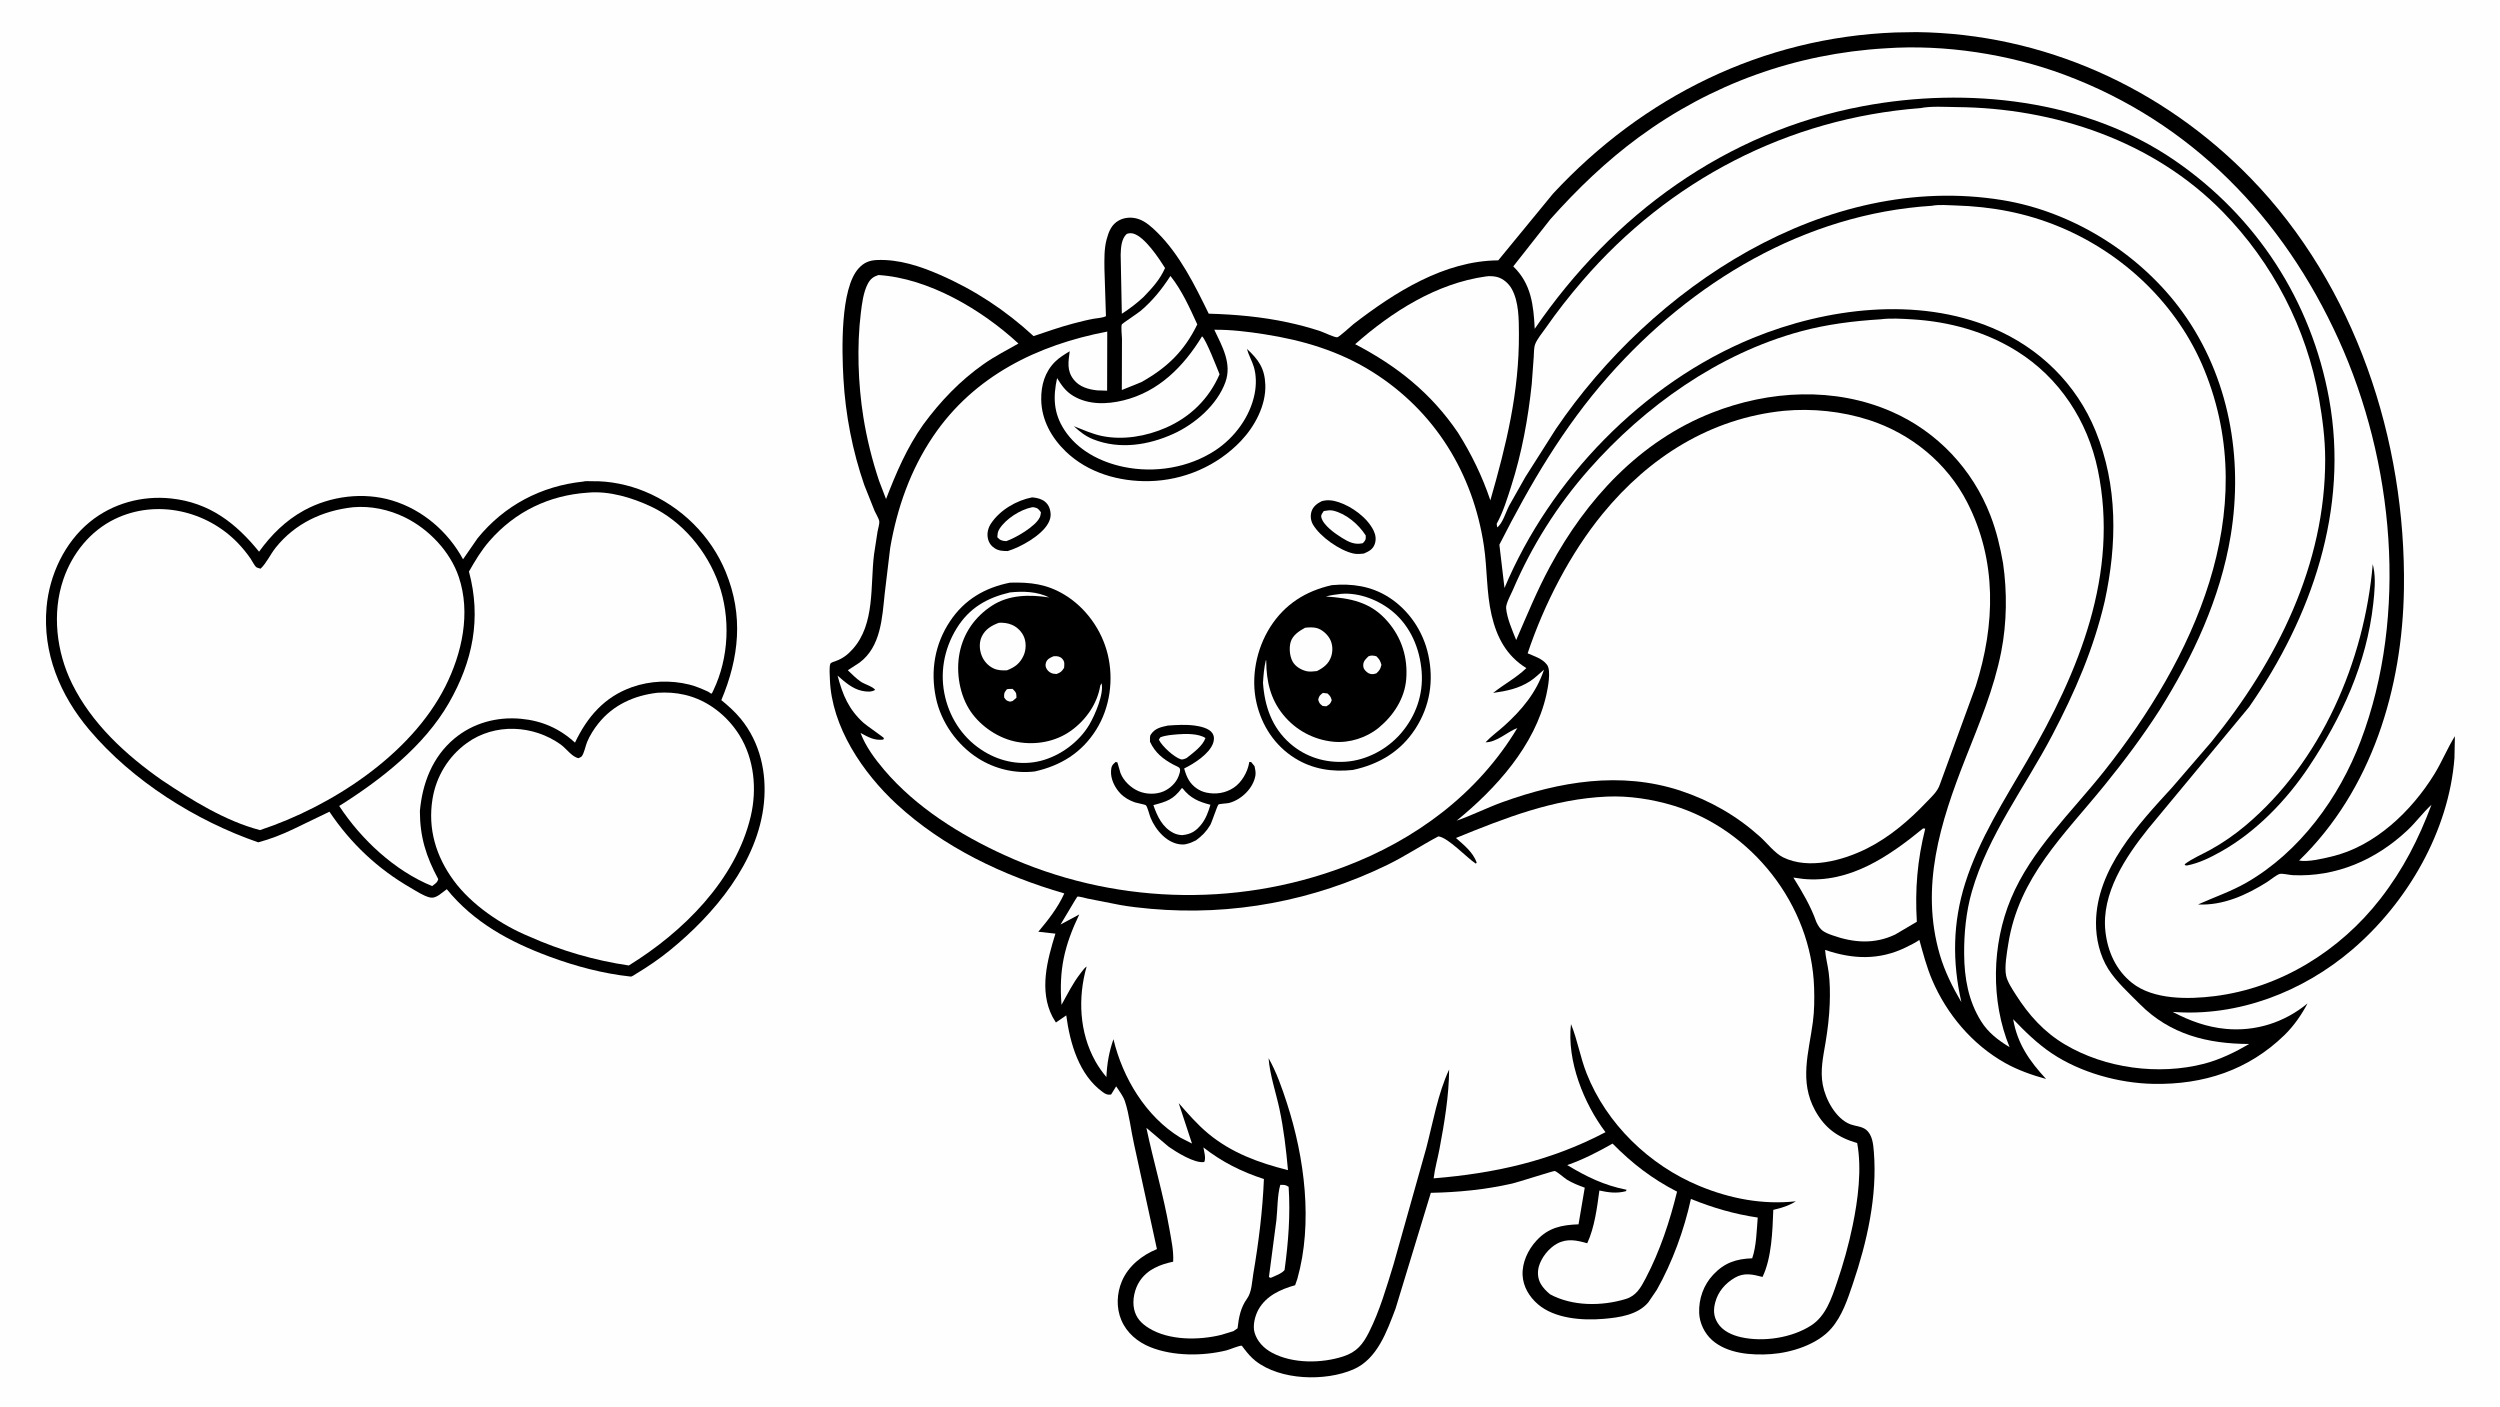
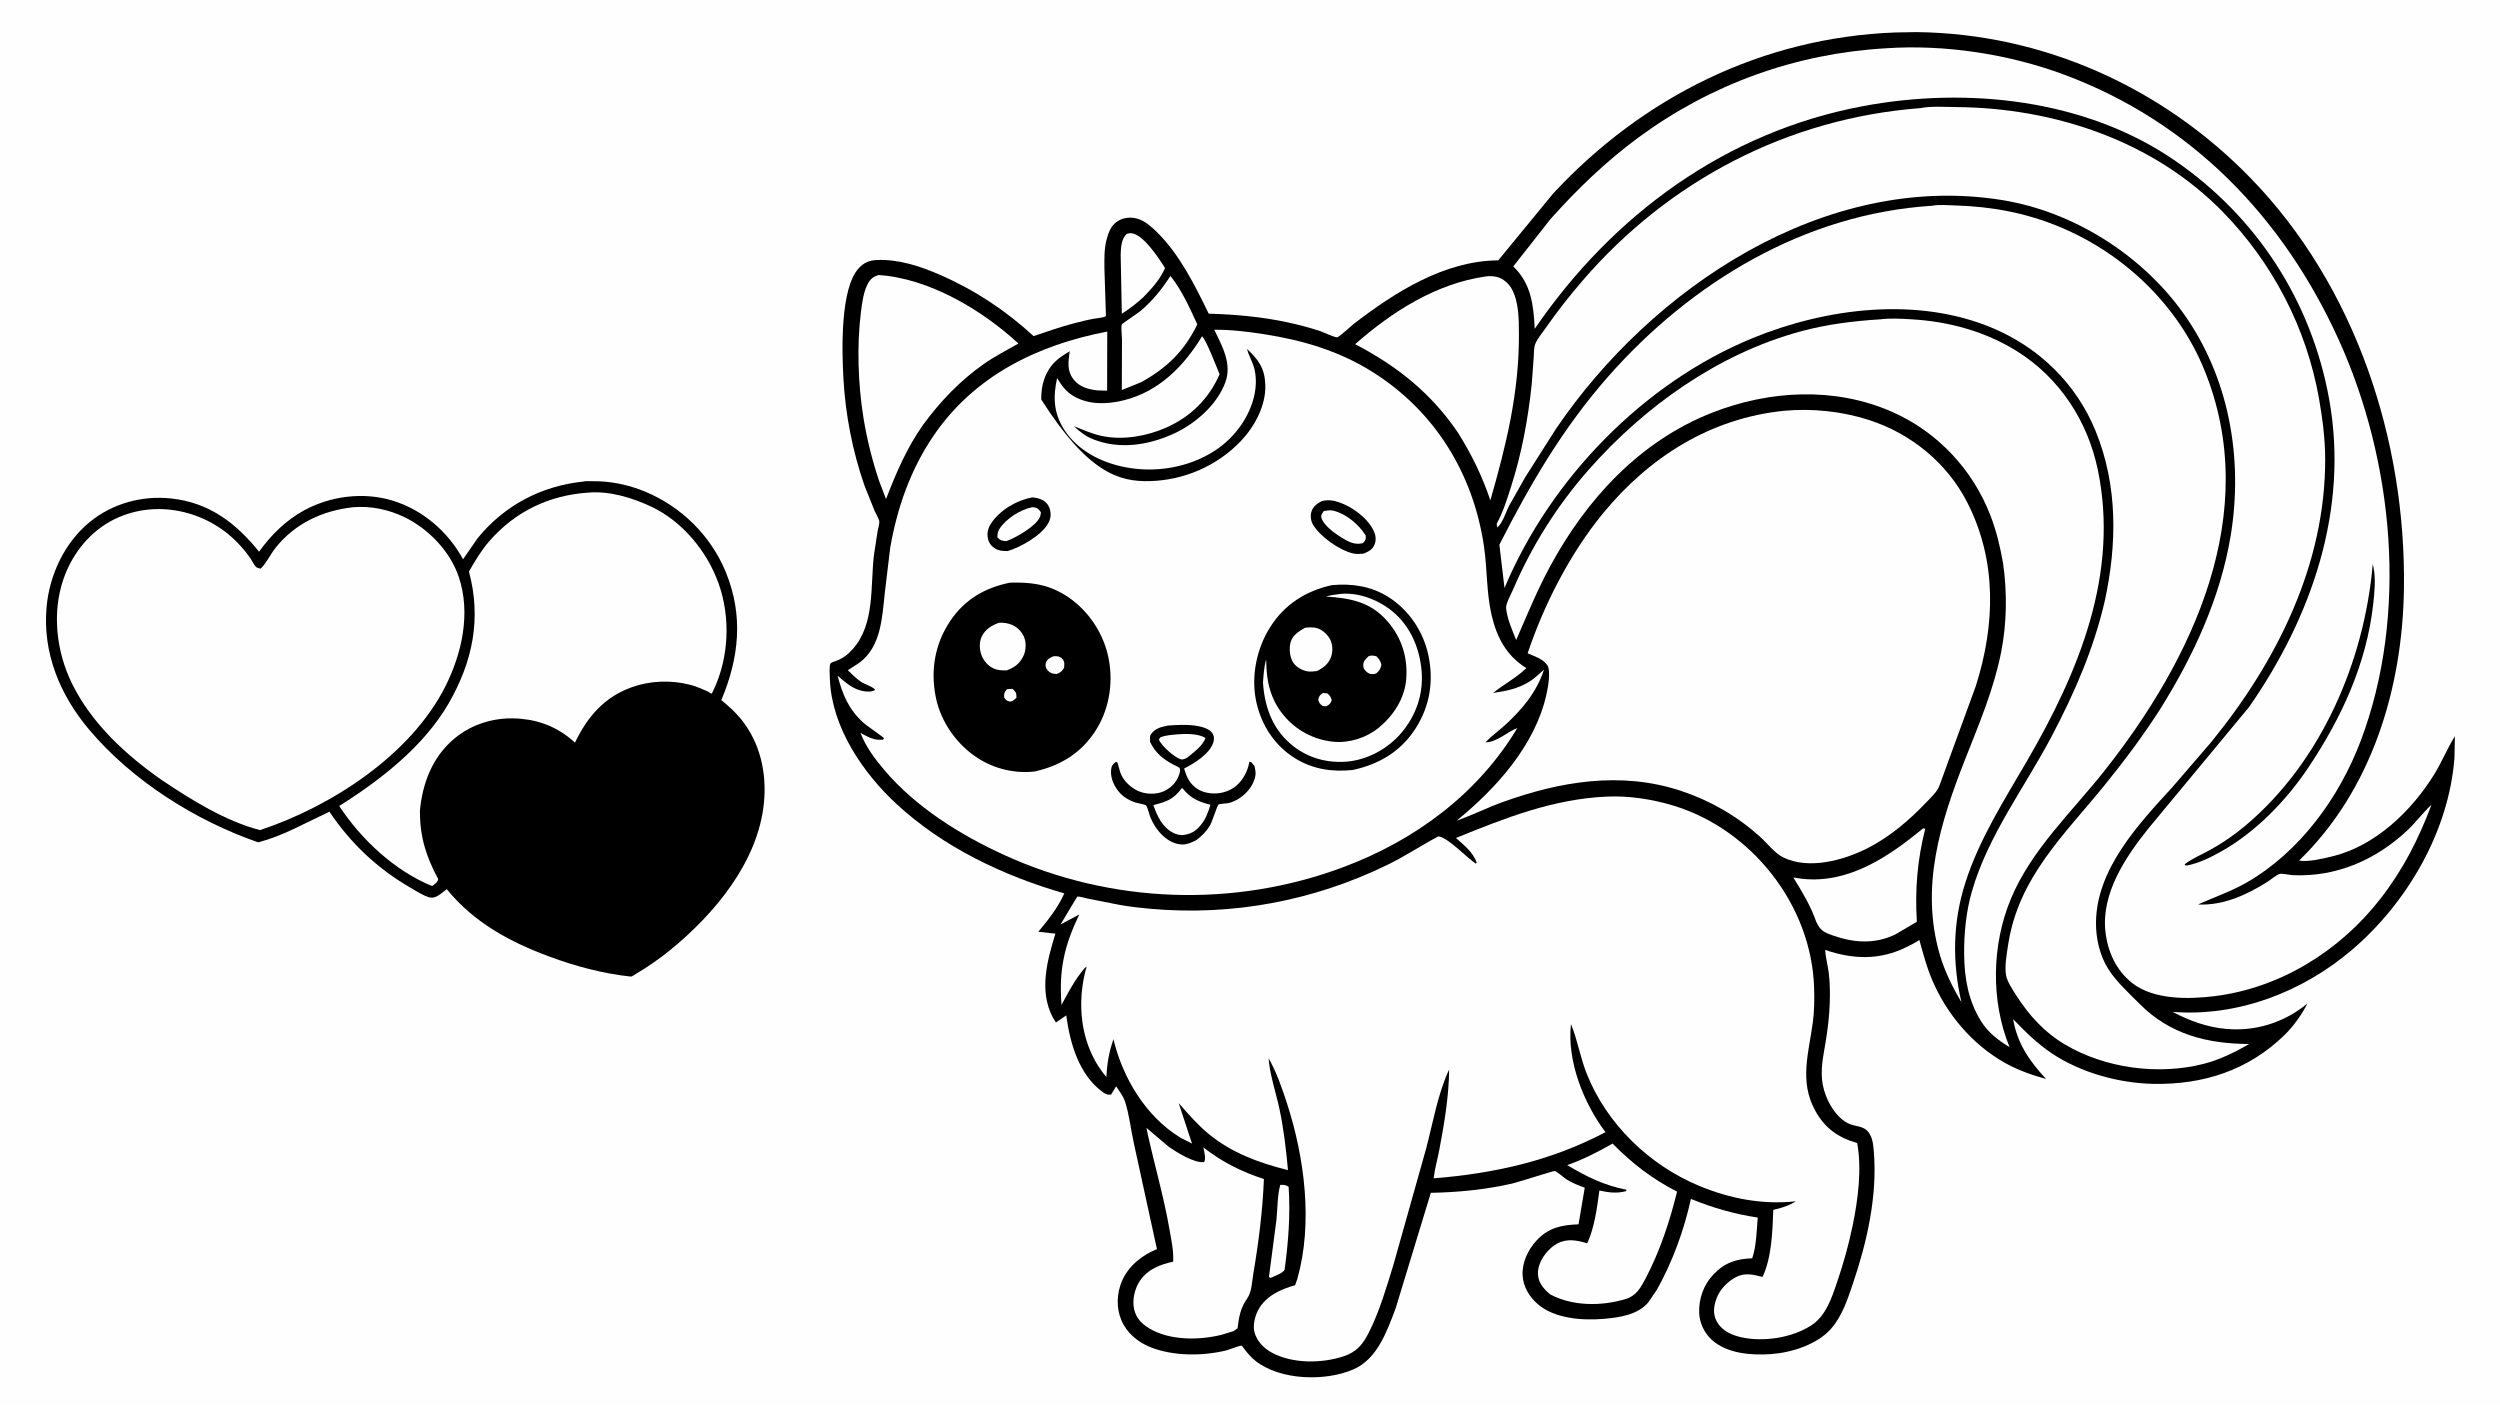
<svg xmlns="http://www.w3.org/2000/svg" version="1.1" style="display: block;" viewBox="0 0 2048 1152" width="1820" height="1024">
  <path transform="translate(0,0)" fill="rgb(254,254,254)" d="M -0 -0 L 2048 0 L 2048 1152 L -0 1152 L -0 -0 z" />
  <path transform="translate(0,0)" fill="rgb(0,0,0)" d="M 477.589 394.389 C 479.286 393.776 483.107 394.116 484.995 394.076 C 499.547 393.764 514.935 396.977 528.363 402.543 C 558.11 414.876 582.285 438.602 594.544 468.474 C 609.18 504.139 605.528 538.56 590.914 573.403 C 596.551 577.982 602.278 583.133 606.881 588.761 C 622.733 608.141 628.248 633.04 625.81 657.604 C 620.987 706.204 585.01 748.935 548.588 778.5 C 539.975 785.491 530.559 791.928 521.045 797.624 C 520.02 798.237 517.726 799.976 516.689 799.865 C 494.121 797.461 471.678 791.484 450.438 783.635 C 417.871 771.601 388.184 755.644 366.018 728.287 L 359.85 732.943 C 357.428 734.555 354.971 735.72 352 735.01 C 346.93 733.798 341.08 729.864 336.535 727.248 C 309.402 711.632 287.302 690.773 269.869 664.809 L 240.456 679.003 C 231.511 683.323 221.125 687.396 211.53 689.903 C 160.104 672.131 108.396 639.442 73.224 597.813 C 49.163 569.335 34.76 534.802 38.154 497.136 C 40.526 470.818 52.892 444.337 73.54 427.478 C 92.174 412.264 116.415 405.63 140.255 408.208 C 171.485 411.584 193.124 428.235 212.217 451.805 C 222.194 438.005 234.072 426.174 249.11 417.955 C 270.684 406.163 297.719 402.724 321.378 409.895 C 346.132 417.399 367.061 435.373 379.323 458.027 L 391.262 440.771 C 413.115 413.881 443.358 397.997 477.589 394.389 z" />
  <path transform="translate(0,0)" fill="rgb(254,254,254)" d="M 481.65 403.431 C 499.038 401.821 517.985 407.583 533.562 414.937 C 559.181 427.032 579.309 451.545 588.729 478 C 598.604 505.737 597.161 538.775 584.422 565.348 C 584.336 565.526 583.28 567.856 583.182 567.903 C 582.179 568.379 581.171 566.964 580.16 566.505 C 575.173 564.238 570.049 562.002 564.723 560.674 C 549.399 556.852 532.56 557.473 517.643 562.792 C 495.07 570.84 481.131 587.059 471.029 608.22 C 458.312 596.566 443.897 590.291 426.802 588.688 C 407.125 586.843 387.461 592.154 372.188 604.916 C 354.223 619.926 346.018 641.532 343.965 664.287 C 344 685.414 349.007 701.469 358.996 720 C 358.281 723.027 356.355 723.831 354 725.73 C 323.316 713.232 295.882 687.532 277.878 660.111 C 311.833 638.788 347.384 611.148 367.698 575.786 C 387.332 541.608 394.46 506.443 384.162 468.077 C 389.204 459.256 394.205 450.812 400.901 443.12 C 422.003 418.883 449.837 405.556 481.65 403.431 z" />
-   <path transform="translate(0,0)" fill="rgb(254,254,254)" d="M 538.553 567.369 C 546.261 566.924 553.259 567.281 560.824 569.013 C 579.521 573.292 595.755 586.001 605.793 602.208 C 617.92 621.787 620.22 646.474 614.994 668.617 C 602.658 720.883 559.487 763.4 515.11 790.785 C 486.87 786.621 459.502 778.635 433.434 766.987 C 410.806 757.701 386.085 740.942 371.566 721.058 C 357.168 701.338 350.378 678.973 354.287 654.5 C 357.238 636.028 367.296 619.495 382.461 608.544 C 405.354 592.012 436.879 593.659 459.398 609.806 C 464 613.106 468.652 620.097 474 620.958 C 474.584 620.62 476.122 619.974 476.5 619.51 C 478.532 617.016 479.647 610.85 480.99 607.629 C 483.21 602.302 486.622 596.956 490.209 592.469 C 502.364 577.26 519.513 569.604 538.553 567.369 z" />
  <path transform="translate(0,0)" fill="rgb(254,254,254)" d="M 289.209 415.391 C 303.871 414.121 318.755 417.312 331.908 423.799 C 351.463 433.443 368.853 451.738 375.846 472.527 C 385.792 502.096 378.474 535.085 364.831 562.184 C 336.565 618.328 271.326 660.593 212.998 679.882 C 184.553 672.489 156.769 655.134 132.557 638.918 C 103.058 618.302 75.055 592.537 58.975 559.813 C 46.201 533.817 42.453 502.022 51.954 474.321 C 59.18 453.253 73.949 434.722 94.264 424.955 C 128.202 408.637 169.222 418.05 194.9 444.761 C 198.675 448.687 202.131 452.937 205.231 457.412 C 206.474 459.205 208.416 463.218 209.991 464.5 C 210.61 465.004 212.66 465.43 213.5 465.723 C 218.503 460.846 221.487 453.936 225.868 448.449 C 241.678 428.652 264.381 418.093 289.209 415.391 z" />
  <path transform="translate(0,0)" fill="rgb(0,0,0)" d="M 1552.69 26.451 L 1570 26.162 C 1673.95 27.359 1771.55 71.551 1843.66 145.722 C 1929.53 234.04 1971.07 360.508 1969.31 482.172 C 1968.12 563.722 1943 646.992 1883.42 704.826 C 1890.88 706.174 1902.57 703.289 1909.93 701.563 C 1945.45 693.235 1975.55 664.37 1994.24 634.015 C 2000.42 623.963 2004.85 612.932 2011.05 602.925 L 2010.68 620.944 C 2006.04 680.786 1972.17 739.191 1926.83 777.899 C 1886.35 812.459 1833.32 832.954 1779.85 828.808 C 1793.69 836.074 1807.77 841.276 1823.44 842.725 C 1847.91 844.987 1871.5 837.43 1890.34 821.846 C 1885.5 831.057 1879.07 840.34 1871.6 847.629 C 1841.87 876.645 1805.03 888.549 1764 887.762 C 1735.85 887.221 1704.43 878.556 1680.94 862.831 C 1669.03 854.859 1659.06 845.072 1649.17 834.768 C 1652.64 854.941 1662.47 868.934 1676.13 883.743 C 1664.59 880.559 1652.95 876.483 1642.48 870.594 C 1615.73 855.537 1594.72 830.657 1582.76 802.503 C 1578.31 792.037 1575.36 780.782 1572.34 769.842 C 1568.88 772.226 1564.98 774.142 1561.2 775.987 C 1539.39 786.628 1517.65 785.742 1495.12 778.011 C 1495.55 784.196 1497.27 790.416 1498.07 796.592 C 1499.15 804.899 1499.2 813.483 1498.92 821.846 C 1498.57 832.387 1497.22 843.539 1495.48 853.931 C 1493.52 865.679 1491 876.684 1493.23 888.614 C 1495.42 900.383 1503.9 916.436 1515.91 920.924 C 1519.97 922.441 1525.04 922.517 1528.55 925.234 C 1533.93 929.401 1534.56 937.208 1535.06 943.464 C 1538 979.773 1529.45 1017.33 1517.85 1051.57 C 1513.54 1064.32 1509.14 1077.8 1500.2 1088.13 C 1488.88 1101.21 1467.83 1107.9 1450.89 1109.13 C 1434.89 1110.28 1415.03 1108.82 1402.5 1097.64 C 1396.35 1092.15 1392.28 1083.73 1391.96 1075.51 C 1391.52 1063.91 1395.5 1052.58 1403.48 1044.07 C 1412.66 1034.26 1422.4 1031.1 1435.4 1030.66 C 1438.84 1020.8 1439.07 1007.71 1439.93 997.282 C 1420.55 994.403 1403.37 989.33 1385.19 982.036 C 1379.72 1007.25 1369.99 1033.92 1357.32 1056.39 L 1350.34 1066.68 C 1341.69 1077.05 1326.52 1079.18 1313.74 1080.26 C 1296.3 1081.74 1273.59 1080.18 1259.77 1068.22 C 1252.81 1062.2 1247.77 1053.87 1247.31 1044.5 C 1246.81 1034.16 1251.69 1023.81 1258.53 1016.31 C 1268.37 1005.52 1279.19 1003.34 1293.14 1002.82 L 1298.22 972.822 C 1293.19 970.967 1288.12 969.011 1283.55 966.183 C 1281.63 964.996 1275.21 959.335 1273.58 959.133 C 1272.54 959.004 1243.14 968.433 1238.79 969.424 C 1216.94 974.397 1194.49 976.609 1172.13 977.025 L 1143.26 1071.8 C 1136.18 1090.41 1128.34 1113.14 1108.74 1121.65 C 1085.65 1131.67 1048.88 1130.72 1028.5 1114.7 C 1024.94 1111.9 1022.06 1108.48 1019.31 1104.92 C 1019.09 1104.63 1017.4 1102.28 1017.3 1102.26 C 1015.54 1101.92 1007.08 1105.5 1004.74 1106.08 C 985.372 1110.83 961.19 1110.97 942.434 1103.46 C 931.979 1099.28 923.043 1091.82 918.609 1081.32 C 914.316 1071.15 914.814 1059.38 919.106 1049.31 C 924.365 1036.97 935.605 1028.06 947.753 1023.12 L 929.079 937.434 C 926.465 926.032 925.18 912.937 921.511 901.945 C 920.112 897.754 916.774 893.481 914.358 889.775 L 910.216 896.5 C 907.395 896.968 905.818 896.252 903.5 894.585 C 883.831 880.438 876.498 854.302 873.481 831.663 L 865.001 837.499 L 862.254 832.939 C 851.069 811.319 857.895 786.418 864.601 764.709 L 850.593 763.142 C 858.611 753.612 866.792 743.179 871.868 731.751 C 821.943 717.294 772.979 694.113 734.494 658.562 C 706.827 633.006 681.248 595.345 679.846 556.377 C 679.741 553.456 679.18 546.196 680.204 543.654 C 680.673 542.489 683.775 541.697 684.868 541.297 C 690.486 539.243 694.496 536.109 698.5 531.656 C 717.075 510.999 712.815 479.542 716.015 454 L 718.923 435.103 C 719.272 433.057 720.574 428.932 720.328 426.999 C 720.049 424.799 717.485 420.69 716.532 418.528 L 708.073 397.329 C 698.37 369.419 692.592 339.526 690.937 310.019 C 689.679 287.595 688.13 236.226 703.5 219.564 C 707.789 214.914 712.264 213.113 718.5 212.866 C 736.328 212.159 753.695 217.876 769.857 224.922 C 798.554 237.434 823.677 254.01 846.712 275.206 C 857.359 271.651 868.032 267.828 878.885 264.969 C 884.536 263.481 890.252 262.004 896.006 260.969 C 899.112 260.41 903.239 260.323 905.994 258.859 L 904.751 220.211 C 904.699 212.172 904.451 203.669 906.576 195.849 C 908.286 189.557 910.526 183.741 916.599 180.437 C 921.515 177.762 927.475 177.541 932.724 179.314 C 938.51 181.268 943.599 185.923 947.887 190.143 C 966.454 208.413 978.872 233.634 990.185 256.824 C 1011.91 257.422 1033.73 259.371 1055 263.965 C 1063.88 265.882 1072.88 268.267 1081.5 271.108 C 1084.06 271.951 1093.37 276.428 1095.46 276.163 C 1097.14 275.952 1106.73 266.95 1108.74 265.399 C 1142.55 239.315 1183.2 213.426 1227.37 213.147 L 1272.24 158.5 C 1346.08 78.96 1443.79 30.592 1552.69 26.451 z" />
  <path transform="translate(0,0)" fill="rgb(254,254,254)" d="M 1048.8 970.5 C 1051.92 970.5 1052.97 970.305 1055.65 972.094 C 1057.16 995.122 1055.43 1017.42 1052.32 1040.23 C 1050.17 1042.97 1046.37 1044.23 1043.27 1045.7 L 1041 1046.68 L 1039.5 1046.06 L 1045.65 999.208 C 1046.62 990.111 1046.35 979.229 1048.8 970.5 z" />
  <path transform="translate(0,0)" fill="rgb(254,254,254)" d="M 922.989 191.5 C 924.701 190.798 926.721 190.724 928.5 191.243 C 937.83 193.965 949.291 211.267 954.422 219.437 C 950.042 229.138 944.16 235.469 936.897 243.06 C 931.282 248.306 925.452 252.736 919 256.888 L 918.046 208.5 C 918.244 202.782 918.553 195.605 922.989 191.5 z" />
  <path transform="translate(0,0)" fill="rgb(254,254,254)" d="M 958.825 225.922 C 968.172 237.659 974.631 252.032 980.811 265.61 C 970.179 287.501 956.172 301.003 935.095 312.842 L 918.996 319.364 L 919.12 277.453 C 919.101 274.888 918.177 267.643 919.023 265.51 C 919.209 265.041 932.69 255.981 934.37 254.557 C 944.298 246.146 951.767 236.802 958.825 225.922 z" />
  <path transform="translate(0,0)" fill="rgb(254,254,254)" d="M 1575.39 678.5 L 1577.16 678.688 C 1570.69 704.491 1568.68 728.428 1570.28 754.96 L 1552.5 765.446 C 1535.52 773.516 1518.42 772.229 1501.12 766.065 C 1493.82 763.463 1491.2 762.058 1487.93 755.137 C 1483.46 742.315 1476.28 730.223 1469.12 718.755 L 1477.02 719.853 C 1515.17 723.618 1547.4 701.401 1575.39 678.5 z" />
  <path transform="translate(0,0)" fill="rgb(254,254,254)" d="M 1321.01 936.694 C 1337.14 953.025 1353.37 965.553 1373.84 976.052 C 1367.93 1000.32 1359.81 1024.74 1348.21 1046.92 C 1344.22 1054.54 1340.47 1061.37 1331.86 1063.99 C 1312.14 1069.97 1288.23 1070.07 1269.87 1060.18 C 1266.9 1057.69 1264.3 1055.17 1262.3 1051.8 C 1259.71 1047.43 1259.27 1042.07 1260.68 1037.2 C 1262.8 1029.92 1268.79 1022.35 1275.44 1018.71 C 1283.8 1014.15 1291.66 1015.9 1300.27 1018.34 C 1306.29 1005.27 1308.3 989.309 1310.21 975.136 C 1317.76 976.761 1324.41 977.703 1331.97 975.667 L 1332.5 974.536 C 1314.01 970.842 1299.94 963.961 1283.87 954.312 C 1296.83 949.791 1309.11 943.479 1321.01 936.694 z" />
  <path transform="translate(0,0)" fill="rgb(254,254,254)" d="M 719.6 225.163 C 760.908 227.765 804.44 253.68 834.293 281.288 C 824.862 286.673 814.816 291.785 805.931 298.021 C 786.506 311.653 770.456 328.488 756.448 347.507 C 742.906 366.559 734.213 387.051 725.839 408.684 L 720.156 393.83 C 714.501 376.958 710.048 359.079 707.25 341.5 C 702.935 314.398 701.862 283.453 705.198 256.173 C 706.13 248.545 707.273 239.313 710.836 232.463 C 712.924 228.448 715.341 226.544 719.6 225.163 z" />
  <path transform="translate(0,0)" fill="rgb(254,254,254)" d="M 939.122 923.792 L 957.073 939.012 C 963.458 943.572 978.658 953.112 986.5 951.782 C 988.074 948.711 986.398 943.216 985.816 939.819 C 1000.99 951.672 1017.07 959.802 1035.4 965.708 C 1034.37 991.476 1031.05 1017.93 1026.71 1043.32 C 1025.6 1049.84 1025.53 1058.25 1021.59 1063.7 C 1016.28 1071.03 1014.78 1079.25 1013.81 1088 L 1010.45 1090.34 L 1000.44 1093.39 C 982.065 1097.92 957.668 1098.09 941.084 1087.82 C 934.987 1084.04 930.668 1079.5 929.071 1072.37 C 927.399 1064.9 929.481 1055.54 933.73 1049.22 C 940.18 1039.63 950.307 1035.72 961.056 1033.43 C 961.586 1024.69 959.461 1015.23 957.975 1006.62 C 953.152 978.705 944.918 951.501 939.122 923.792 z" />
  <path transform="translate(0,0)" fill="rgb(254,254,254)" d="M 1217.2 226.333 C 1220.06 225.839 1223.74 226.067 1226.54 226.807 C 1231.56 228.131 1236.09 232.233 1238.54 236.745 C 1244.29 247.335 1244.23 261.444 1244.3 273.131 C 1244.58 321.084 1234 364.111 1220.9 409.721 C 1214.28 390.039 1205.39 371.804 1194.35 354.268 C 1172.36 321.896 1144.5 299.718 1110.13 281.819 C 1140.23 255.231 1176.74 231.998 1217.2 226.333 z" />
  <path transform="translate(0,0)" fill="rgb(254,254,254)" d="M 1540.66 261.427 C 1548.63 260.363 1558.33 261 1566.39 261.472 C 1596.57 263.239 1626.52 271.453 1652.27 287.551 C 1687.1 309.316 1710.21 344.675 1718.52 384.677 C 1736.25 470.01 1702.89 550.281 1660.74 622.862 C 1641.97 655.2 1621.38 687.22 1609.96 723.133 C 1599.65 755.579 1599.23 787.842 1606.78 820.903 C 1599.67 808.783 1593.12 795.667 1589.15 782.141 C 1572.83 726.421 1589.51 673.506 1609.99 621.492 C 1621.35 592.615 1633.41 564.365 1639.41 533.701 C 1644.02 510.163 1644.33 484.819 1640.89 461.148 C 1638.49 447.623 1635.53 435.057 1630.58 422.194 C 1615.99 384.34 1587.07 353.558 1549.89 337.202 C 1502.97 316.557 1449.41 319.508 1402.42 337.998 C 1343.2 361.301 1299.52 408.885 1269.77 463.964 C 1259.15 483.612 1250.95 503.743 1242.06 524.166 C 1238.92 516.325 1234.54 506.468 1233.8 498.036 C 1233.49 494.48 1237.87 486.571 1239.35 483.13 C 1254.79 447.058 1275.76 413.763 1301.76 384.324 C 1347.5 332.534 1407.61 289.715 1474.81 271.407 C 1496.41 265.522 1518.36 262.812 1540.66 261.427 z" />
  <path transform="translate(0,0)" fill="rgb(254,254,254)" d="M 1582.64 168.428 C 1588.32 167.297 1596.06 167.991 1602 168.173 C 1631.76 169.084 1659.55 174.216 1687.16 185.686 C 1739.95 207.621 1784.08 249.694 1805.79 302.884 C 1853.49 419.735 1796.39 539.982 1723.71 631.629 C 1697.05 665.248 1664.18 695.838 1647.38 736.034 C 1631.6 773.756 1630.72 819.857 1646.25 857.681 C 1636.97 852.104 1628.73 845.794 1622.92 836.5 C 1612.44 819.75 1609.18 800.963 1609.03 781.481 C 1608.9 764.45 1610.61 746.715 1615.33 730.288 C 1628.68 683.846 1658.99 644.518 1681.16 602.221 C 1699.78 566.701 1715.11 531.507 1724.22 492.235 C 1734.32 445.638 1734.99 397.757 1716.73 352.969 C 1700.97 314.28 1670.59 284.714 1632.24 268.568 C 1570.72 242.668 1496.3 252.058 1435.91 276.775 C 1346.11 313.528 1269.82 392.55 1232.48 481.549 L 1228.29 446.076 C 1253.49 396.485 1280.7 349.927 1317.67 308.043 C 1385.71 230.961 1478.45 175.022 1582.64 168.428 z" />
  <path transform="translate(0,0)" fill="rgb(254,254,254)" d="M 1544.7 39.435 C 1593.01 36.08 1645.63 44.13 1691 61.026 C 1795.18 99.825 1870.42 178.006 1915.82 278.069 C 1961.07 377.801 1973.07 503.213 1933.9 606.763 C 1916.3 653.294 1884.03 697.748 1840.41 722.856 C 1827.78 730.122 1813.85 734.843 1800.59 740.806 C 1821.17 741.805 1840.29 733.074 1857.32 722.347 C 1859.85 720.749 1865.17 716.314 1867.63 715.759 C 1869.78 715.272 1875.56 716.667 1878.21 716.79 C 1913.9 718.459 1946.37 704.261 1972.18 680.013 C 1979.18 673.443 1984.81 665.577 1991.87 659.125 C 1981.33 687.276 1968.64 712.145 1950.13 736 C 1916.95 778.765 1868.09 809.248 1813.96 815.929 C 1792.81 818.539 1764.16 819.011 1746.59 805.079 C 1733.45 794.653 1726.61 779.432 1724.77 763.04 C 1721.25 731.708 1741.25 701.964 1759.77 678.775 L 1842.45 579.047 C 1893.8 505.26 1924.43 416.88 1907.98 326.5 C 1893.39 246.374 1848.61 177.411 1781.59 131.329 C 1708.53 81.092 1611.68 70.784 1526.18 86.807 C 1413.74 107.877 1321.14 175.862 1257.24 269.229 C 1256.26 249.742 1254.42 232.331 1239.66 218.101 L 1270.19 179.304 C 1292.14 154.705 1315.83 131.876 1342.44 112.323 C 1401.94 68.599 1471.09 43.722 1544.7 39.435 z" />
  <path transform="translate(0,0)" fill="rgb(0,0,0)" d="M 1943.75 462.013 L 1944.37 464.752 C 1946.29 474.005 1945.2 485.137 1944.16 494.5 C 1938.75 543.381 1918.42 587.481 1891.35 628.108 C 1873.29 655.221 1848.36 681.147 1819.8 697.255 C 1810.76 702.349 1801.73 706.868 1791.5 708.904 L 1790 708.64 L 1789.7 707.829 C 1796.04 703.026 1803.73 699.873 1810.68 696.027 C 1821.04 690.305 1830.73 683.571 1839.77 675.948 C 1901.62 623.804 1936.94 541.429 1943.75 462.013 z" />
  <path transform="translate(0,0)" fill="rgb(254,254,254)" d="M 1573.31 88.409 C 1582.06 86.646 1593.77 87.51 1602.79 87.585 C 1682.91 88.244 1764.02 115.205 1820.94 173.461 C 1861.89 215.381 1889.53 268.66 1899.73 326.374 C 1902.58 342.519 1904.74 359.276 1904.79 375.704 C 1905.06 462.309 1865.14 541.884 1811.47 607.738 L 1779.52 644.815 C 1751.67 675.198 1717.4 711.751 1717.04 755.68 C 1716.93 768.797 1720.18 782.803 1727.24 793.903 C 1733.76 804.157 1744.36 813.79 1752.94 822.426 C 1777.67 847.313 1808.42 854.989 1842.54 855.085 C 1831 861.805 1818.52 867.946 1805.53 871.297 C 1768.33 880.895 1724.43 875.089 1691.39 855.37 C 1674.33 845.186 1662.02 831.426 1651.4 814.783 C 1648.64 810.455 1644.48 804.243 1643.42 799.208 C 1641.93 792.1 1644.03 780.442 1645.17 773.165 C 1653.79 718.37 1690.76 684.153 1724.13 643.012 C 1740.2 623.209 1755.34 602.99 1769.12 581.532 C 1796.5 538.079 1819.01 489.659 1827.38 438.645 C 1837.82 375.115 1826.12 308.646 1788.15 255.837 C 1753.91 208.216 1698.22 173.148 1640.09 163.748 C 1495.17 140.312 1352.92 235.674 1274.57 351.284 L 1249.64 390.519 L 1236.28 414.139 C 1233.6 419.248 1231 428.655 1226.5 431.894 L 1226.07 429 C 1231.42 419.164 1234.49 409.066 1237.9 398.432 C 1246.63 371.231 1251.84 342.782 1254.81 314.397 L 1256.43 292.374 C 1256.64 289.213 1256.49 284.758 1257.6 281.844 C 1259.21 277.583 1263.54 272.417 1266.18 268.633 C 1275.54 255.173 1285.65 242.302 1296.35 229.879 C 1367.17 147.623 1464.8 96.7 1573.31 88.409 z" />
  <path transform="translate(0,0)" fill="rgb(254,254,254)" d="M 1461.42 336.389 C 1484.57 334.254 1508.89 336.771 1531 343.894 C 1565.47 354.998 1595.01 379.069 1611.57 411.446 C 1636.01 459.224 1634.55 511.636 1618.58 561.866 L 1589.12 642.544 C 1587.21 648.362 1582.29 652.637 1578.14 656.998 C 1564.07 671.817 1547.97 685.589 1529.61 694.835 C 1509.89 704.762 1481.63 712.488 1460.71 702.188 C 1453.91 698.843 1447.44 690.33 1441.68 685.181 C 1422.34 667.867 1400.85 655.618 1376.27 647.467 C 1327.46 631.577 1277.71 640.013 1230.5 657.092 C 1217.91 661.646 1205.96 667.762 1193.26 672.151 C 1225.39 646.033 1257.51 610.586 1266.79 568.971 C 1268.01 563.47 1270.78 549.31 1267.45 544.641 L 1266.94 544 C 1263.43 539.395 1256.63 537.343 1251.44 535.069 C 1264.85 495.002 1286.29 453.157 1313.1 420.489 C 1351.06 374.253 1401.25 342.471 1461.42 336.389 z" />
  <path transform="translate(0,0)" fill="rgb(254,254,254)" d="M 1316.4 652.43 C 1334.33 651.607 1353.64 654.582 1370.77 659.789 C 1435 679.317 1484.01 741.217 1486.12 809.01 C 1486.41 818.299 1486.33 827.91 1485.1 837.129 C 1481.76 862.214 1473.79 885.581 1486.96 909.571 C 1494.94 924.128 1505.7 931.735 1521.4 936.248 C 1525.34 957.511 1522.05 982.742 1517.7 1003.81 C 1514.4 1019.79 1510.04 1035.31 1504.76 1050.75 C 1500.36 1063.64 1495.64 1077.99 1483.63 1085.72 C 1467.86 1095.86 1444.58 1099.41 1426.29 1095.31 C 1418.94 1093.66 1411.27 1090.27 1407.13 1083.67 C 1403.74 1078.27 1403.5 1072.99 1405.08 1066.91 C 1407.4 1057.96 1413.29 1051.2 1421.13 1046.6 C 1428.72 1042.14 1435.85 1043.84 1443.86 1045.93 C 1451.4 1030.25 1452.04 1008.19 1452.68 990.983 C 1459.54 989.366 1465.19 987.701 1471.2 983.962 C 1444 986.924 1417.24 981.814 1392.07 971.372 C 1351.12 954.383 1316.1 920.621 1299.74 879.188 C 1294.51 865.941 1292.31 851.793 1286.95 838.792 C 1283.49 868.855 1297.34 903.655 1315.23 927.344 C 1270.53 950.887 1224.42 961.091 1174.44 965.159 C 1175.36 957.143 1177.74 949.039 1179.23 941.081 C 1183.22 919.848 1186.98 897.638 1187.14 875.992 C 1177.89 895.716 1173.88 919.462 1168.37 940.479 L 1141.56 1035.75 C 1135.84 1054.32 1130.25 1073.76 1121.5 1091.16 C 1116.48 1101.14 1111.39 1107.48 1100.43 1111.03 C 1082.6 1116.82 1059.09 1117.07 1042.25 1108.14 C 1035.46 1104.55 1029.78 1098.82 1027.68 1091.27 C 1026.12 1085.63 1028.11 1077.67 1030.91 1072.67 C 1037.26 1061.32 1049.04 1056.07 1060.97 1052.7 L 1062.79 1047.49 C 1075.68 1001.83 1068.75 948.228 1054.29 903.691 C 1050.18 891.008 1045.79 878.349 1039.22 866.703 C 1040.22 880.356 1045.28 894.947 1048.16 908.462 C 1051.66 924.944 1053.6 941.665 1055.11 958.429 C 1031.3 952.458 1008.97 944.383 989.817 928.501 C 980.827 921.046 973.28 912.291 965.6 903.544 L 976.482 936.655 L 966.852 931.746 C 938.624 914.462 919.665 882.813 912.14 851.159 C 908.51 861.655 906.878 871.087 906.362 882.196 C 902.929 878.068 899.938 873.928 897.319 869.233 C 884.157 845.633 882.854 817.27 890.173 791.58 C 888.201 792.899 886.37 795.662 884.894 797.561 C 878.904 805.266 874.325 814.515 869.59 823.049 C 867.375 794.229 871.823 774.784 884.123 748.982 L 868.783 757.234 C 870.518 754.534 882.237 734.492 882.522 734.412 C 883.953 734.007 889.223 735.625 890.903 735.969 L 917.366 741.172 C 925.656 742.666 934.204 743.611 942.597 744.357 C 1009.72 750.32 1075.92 737.842 1136.46 708.396 C 1150.95 701.35 1164.16 692.491 1178.34 685.007 C 1186.39 686.002 1201.57 702.534 1209 707.348 L 1209.72 706.5 C 1206.62 697.875 1199.35 692.242 1192.72 686.332 C 1233 669.932 1272.39 654.342 1316.4 652.43 z" />
-   <path transform="translate(0,0)" fill="rgb(254,254,254)" d="M 994.754 269.993 C 1008.35 269.844 1022.44 271.59 1035.86 273.683 C 1067.25 278.579 1097 287.391 1124.12 304.394 C 1175.33 336.5 1206.72 387.561 1215.61 446.94 C 1218.43 465.726 1217.6 485.245 1221.92 503.773 C 1226.19 522.099 1234.14 537.098 1250.4 547.188 C 1241.96 555.276 1232.12 560.33 1223.17 567.513 C 1234.14 565.925 1243.84 564.053 1253.39 557.939 C 1257.49 555.313 1261.11 551.584 1264.85 548.45 C 1258.64 567.174 1246.78 581.313 1232.26 594.45 C 1227.14 599.077 1221.67 602.874 1216.94 607.96 C 1226.12 608.007 1234.79 599.351 1243.01 596.251 C 1210.61 650.254 1159.4 688.06 1100.85 710.069 C 1010.91 743.874 910.101 740.251 822.606 700.25 C 786.411 683.703 750.434 661.218 724.435 630.697 C 716.843 621.784 709.079 611.333 704.959 600.285 C 711.291 603.7 716.138 606.631 723.5 605.754 C 723.693 605.336 724.155 604.954 724.079 604.5 C 723.994 603.99 709.303 593.775 707.494 592.127 C 695.112 580.85 690.347 569.201 686.136 553.318 C 691.996 558.459 698.382 564.222 706.239 565.821 C 709.747 566.535 713.92 566.963 716.937 565 C 715.118 562.273 708.173 560.391 705.136 558.278 C 701.297 555.608 697.89 552.18 694.533 548.936 L 704.1 542.697 C 721.75 529.546 722.646 505.842 724.768 486.045 L 729.253 448.619 C 734.941 415.876 745.82 384.756 764.551 357.113 C 797.96 307.805 849.949 282.386 907.06 271.489 L 906.947 319.92 L 898.816 319.647 C 891.52 318.867 884.209 316.795 879.5 310.734 C 873.774 303.364 875.212 296.224 876.293 287.619 C 872.18 290.092 867.782 292.772 864.368 296.156 C 855.914 304.538 852.823 315.46 852.971 327.115 C 853.185 343.796 861.312 358.388 873.126 369.77 C 891.239 387.218 916.727 394.501 941.365 394.004 C 969.699 393.431 997.082 381.598 1016.57 361.09 C 1027.9 349.165 1037.18 331.892 1036.55 315.028 C 1036.04 301.53 1031.02 294.546 1021.49 285.67 C 1022.87 290.853 1025.62 295.363 1027.15 300.43 C 1029.25 307.395 1029.19 315.401 1027.79 322.5 C 1024.07 341.298 1011.39 358.428 995.482 368.867 C 973.824 383.08 945.933 387.598 920.693 382.382 C 901.425 378.399 882.696 368.752 871.797 351.846 C 862.949 338.122 862.647 325.009 865.957 309.598 C 869.719 315.614 872.932 320.409 879.182 324.164 C 891.572 331.608 906.739 331.184 920.316 327.857 C 949.235 320.772 969.714 300.005 984.727 275.366 C 987.907 277.842 996.92 301.161 999.075 306.469 C 990.357 326.552 975.155 341.492 955.082 350.268 C 939.039 357.282 920.065 360.592 902.736 357.037 C 894.892 355.427 887.118 351.894 879.676 348.977 C 884.711 353.623 889.356 357.32 895.849 359.855 C 917.294 368.227 940.669 364.581 961.153 355.307 C 978.857 347.292 997.099 331.586 1003.84 312.938 C 1009.35 297.691 1001.22 283.566 994.754 269.993 z" />
+   <path transform="translate(0,0)" fill="rgb(254,254,254)" d="M 994.754 269.993 C 1008.35 269.844 1022.44 271.59 1035.86 273.683 C 1067.25 278.579 1097 287.391 1124.12 304.394 C 1175.33 336.5 1206.72 387.561 1215.61 446.94 C 1218.43 465.726 1217.6 485.245 1221.92 503.773 C 1226.19 522.099 1234.14 537.098 1250.4 547.188 C 1241.96 555.276 1232.12 560.33 1223.17 567.513 C 1234.14 565.925 1243.84 564.053 1253.39 557.939 C 1257.49 555.313 1261.11 551.584 1264.85 548.45 C 1258.64 567.174 1246.78 581.313 1232.26 594.45 C 1227.14 599.077 1221.67 602.874 1216.94 607.96 C 1226.12 608.007 1234.79 599.351 1243.01 596.251 C 1210.61 650.254 1159.4 688.06 1100.85 710.069 C 1010.91 743.874 910.101 740.251 822.606 700.25 C 786.411 683.703 750.434 661.218 724.435 630.697 C 716.843 621.784 709.079 611.333 704.959 600.285 C 711.291 603.7 716.138 606.631 723.5 605.754 C 723.693 605.336 724.155 604.954 724.079 604.5 C 723.994 603.99 709.303 593.775 707.494 592.127 C 695.112 580.85 690.347 569.201 686.136 553.318 C 691.996 558.459 698.382 564.222 706.239 565.821 C 709.747 566.535 713.92 566.963 716.937 565 C 715.118 562.273 708.173 560.391 705.136 558.278 C 701.297 555.608 697.89 552.18 694.533 548.936 L 704.1 542.697 C 721.75 529.546 722.646 505.842 724.768 486.045 L 729.253 448.619 C 734.941 415.876 745.82 384.756 764.551 357.113 C 797.96 307.805 849.949 282.386 907.06 271.489 L 906.947 319.92 L 898.816 319.647 C 891.52 318.867 884.209 316.795 879.5 310.734 C 873.774 303.364 875.212 296.224 876.293 287.619 C 872.18 290.092 867.782 292.772 864.368 296.156 C 855.914 304.538 852.823 315.46 852.971 327.115 C 891.239 387.218 916.727 394.501 941.365 394.004 C 969.699 393.431 997.082 381.598 1016.57 361.09 C 1027.9 349.165 1037.18 331.892 1036.55 315.028 C 1036.04 301.53 1031.02 294.546 1021.49 285.67 C 1022.87 290.853 1025.62 295.363 1027.15 300.43 C 1029.25 307.395 1029.19 315.401 1027.79 322.5 C 1024.07 341.298 1011.39 358.428 995.482 368.867 C 973.824 383.08 945.933 387.598 920.693 382.382 C 901.425 378.399 882.696 368.752 871.797 351.846 C 862.949 338.122 862.647 325.009 865.957 309.598 C 869.719 315.614 872.932 320.409 879.182 324.164 C 891.572 331.608 906.739 331.184 920.316 327.857 C 949.235 320.772 969.714 300.005 984.727 275.366 C 987.907 277.842 996.92 301.161 999.075 306.469 C 990.357 326.552 975.155 341.492 955.082 350.268 C 939.039 357.282 920.065 360.592 902.736 357.037 C 894.892 355.427 887.118 351.894 879.676 348.977 C 884.711 353.623 889.356 357.32 895.849 359.855 C 917.294 368.227 940.669 364.581 961.153 355.307 C 978.857 347.292 997.099 331.586 1003.84 312.938 C 1009.35 297.691 1001.22 283.566 994.754 269.993 z" />
  <path transform="translate(0,0)" fill="rgb(0,0,0)" d="M 845.482 407.298 C 848.452 407.578 851.097 408.029 853.792 409.38 C 856.894 410.935 859.067 413.616 860.012 416.964 C 861.251 421.351 860.789 424.696 858.615 428.646 C 853.18 438.522 836.133 448.118 825.538 451.283 C 821.843 451.235 818.434 451.201 815.176 449.183 C 812.161 447.316 810.153 444.731 809.347 441.252 C 808.331 436.867 809.365 432.425 811.83 428.71 C 819.169 417.648 832.678 409.809 845.482 407.298 z" />
  <path transform="translate(0,0)" fill="rgb(254,254,254)" d="M 845.032 415.5 C 845.686 415.402 846.307 415.288 846.97 415.411 C 850.217 416.014 850.81 417.011 852.725 419.5 C 852.581 420.824 852.398 422.27 851.852 423.5 C 848.466 431.131 831.952 440.5 824.378 443.157 C 820.908 442.956 819.341 442.536 817.025 440 C 817.231 437.152 817.202 435.502 818.809 433.024 C 824.107 424.856 835.641 417.477 845.032 415.5 z" />
  <path transform="translate(0,0)" fill="rgb(0,0,0)" d="M 1082.6 410.5 C 1087.24 409.015 1092.03 409.703 1096.57 411.2 C 1107.52 414.805 1120.26 424.041 1125.33 434.684 C 1126.98 438.152 1127.49 441.968 1126.16 445.629 C 1124.59 449.972 1121.36 451.525 1117.35 453.305 C 1114.43 453.658 1111.5 453.933 1108.6 453.277 C 1097.46 450.755 1081.6 439.719 1075.63 429.655 C 1073.76 426.496 1073.28 422.444 1074.37 418.91 C 1075.64 414.825 1078.96 412.327 1082.6 410.5 z" />
  <path transform="translate(0,0)" fill="rgb(254,254,254)" d="M 1084.44 418.5 C 1086.96 418.094 1089.67 417.571 1092.19 418.183 C 1102.97 420.792 1112.93 429.412 1118.81 438.5 C 1118.92 442.109 1118.86 442.066 1116.5 444.815 C 1109.78 446.432 1104.82 443.865 1099.16 440.361 C 1093.78 437.032 1083.73 430.01 1082.4 423.477 C 1081.99 421.458 1083.38 420.154 1084.44 418.5 z" />
  <path transform="translate(0,0)" fill="rgb(0,0,0)" d="M 956.608 594.257 C 963.8 593.709 971.557 593.28 978.725 594.251 C 983.234 594.862 990.553 596.392 993.187 600.5 C 994.795 603.007 994.755 605.756 993.832 608.5 C 990.829 617.421 978.049 625.536 970.052 629.392 C 971.03 632.724 972.077 635.981 973.9 638.961 C 977.04 644.092 982.279 647.881 988.177 649.144 C 996.036 650.828 1004.03 649.591 1010.76 645.079 C 1017.17 640.778 1021.97 632.415 1023.28 624.881 L 1023.42 624.01 L 1024.95 624.137 L 1027.72 627.5 C 1028.22 629.89 1028.84 632.497 1028.47 634.943 C 1026.86 645.479 1016.94 655.017 1006.85 657.648 C 1005.14 658.092 999.138 658.254 998.185 658.919 C 997.231 659.585 992.767 673.453 991.461 675.664 C 988.267 681.068 984.757 684.569 979.748 688.272 C 976.29 689.906 972.613 691.716 968.699 691.669 C 956.533 691.523 946.587 679.852 942.44 669.489 C 941.527 667.205 940.122 661.097 938.695 659.473 C 938.301 659.025 930.998 657.623 929.751 657.176 C 925.16 655.528 921.088 653.31 917.707 649.748 C 913.28 645.084 909.786 638.088 910.154 631.5 C 910.373 627.594 911.052 626.509 914 623.989 L 915.407 624.5 L 917.911 633.184 C 920.447 639.642 926.484 645.348 932.815 648.023 C 938.957 650.617 946.87 650.83 953.047 648.208 C 958.321 645.97 963.417 641.269 965.432 635.848 C 966.048 634.19 967.556 630.549 966.156 628.898 C 965.52 628.148 962.291 626.795 961.288 626.26 C 952.732 621.692 946.21 616.461 942.086 607.5 C 942.113 605.94 941.797 603.049 942.603 601.8 C 946.023 596.505 950.734 595.541 956.608 594.257 z" />
  <path transform="translate(0,0)" fill="rgb(254,254,254)" d="M 964.971 601.403 C 971.402 600.857 981.994 600.76 987.5 604.446 C 985.314 610.95 977.691 616.301 972.5 620.524 L 971.885 620.912 C 970.844 621.476 968.61 622.299 967.444 621.929 C 961.61 620.076 952.03 611.217 949.352 605.855 L 950.5 603.904 C 955.103 602.072 960.085 601.865 964.971 601.403 z" />
  <path transform="translate(0,0)" fill="rgb(254,254,254)" d="M 968.134 645.5 L 968.75 645.648 C 975.119 653.759 981.857 656.633 991.571 659.117 C 989.919 664.883 987.72 670.886 983.857 675.559 C 979.362 680.996 975.459 683.262 968.5 684.004 C 966.207 683.936 963.593 683.358 961.529 682.336 C 952.247 677.74 948.07 668.685 944.844 659.413 C 955.819 656.485 961.123 654.919 968.134 645.5 z" />
  <path transform="translate(0,0)" fill="rgb(0,0,0)" d="M 1091.07 479.208 C 1107.58 477.725 1123.29 480 1137.5 489.015 C 1154.15 499.58 1165.85 516.977 1170.03 536.196 C 1174.69 557.61 1171.42 578.364 1159.48 596.851 C 1147.45 615.47 1129.65 626.024 1108.2 630.619 C 1091.38 632.408 1075.35 630.065 1060.74 620.943 C 1044.33 610.696 1033.62 594.321 1029.33 575.632 C 1024.56 554.859 1029.16 531.539 1040.53 513.59 C 1052.41 494.852 1069.66 483.996 1091.07 479.208 z" />
  <path transform="translate(0,0)" fill="rgb(254,254,254)" d="M 1083.72 567.5 L 1087.5 567.943 C 1089.71 570.089 1090.15 570.555 1090.96 573.5 C 1089.71 576.614 1089.4 576.72 1086.5 578.478 L 1083.5 578.187 C 1081 576.249 1080.79 576.016 1079.87 573 C 1080.76 569.749 1081.04 569.596 1083.72 567.5 z" />
  <path transform="translate(0,0)" fill="rgb(254,254,254)" d="M 1121.05 537.5 C 1123.49 536.505 1124.97 536.889 1127.5 537.451 C 1130.03 539.971 1130.68 541.067 1131.67 544.5 C 1130.77 548.084 1130.19 548.954 1127.5 551.49 L 1125.39 552.035 C 1123.39 552.347 1121.46 551.846 1119.9 550.56 C 1117.84 548.855 1116.68 547.389 1116.77 544.5 C 1116.88 541.263 1119 539.63 1121.05 537.5 z" />
  <path transform="translate(0,0)" fill="rgb(254,254,254)" d="M 1069.09 514.126 C 1071.99 513.752 1075.64 513.595 1078.5 514.317 C 1083.02 515.457 1087.41 519.468 1089.55 523.498 C 1091.81 527.74 1091.99 533.178 1090.49 537.721 C 1088.54 543.646 1084.21 546.883 1078.87 549.592 C 1076.19 549.845 1073.05 550.327 1070.41 549.719 C 1065.9 548.678 1061.1 545.874 1058.85 541.695 C 1056.48 537.305 1055.92 530.578 1057.3 525.829 C 1058.94 520.171 1064.28 516.787 1069.09 514.126 z" />
  <path transform="translate(0,0)" fill="rgb(254,254,254)" d="M 1098.56 486.351 C 1113.52 485.056 1129.73 491.52 1141.06 501.01 C 1155.68 513.26 1163.16 531.351 1164.62 550.055 C 1166.09 568.908 1159.82 586.518 1147.58 600.694 C 1136.47 613.569 1119.72 622.603 1102.6 623.839 C 1085.79 625.052 1069.55 620.067 1056.83 608.919 C 1041.97 595.901 1035.97 578.432 1034.65 559.259 C 1035.02 552.903 1035.51 546.924 1036.98 540.704 C 1037.49 541.161 1037.31 540.85 1037.31 541.705 C 1037.44 558.044 1040.78 572.581 1051.23 585.433 C 1061.5 598.051 1076.27 605.97 1092.49 607.505 C 1105.46 608.734 1119.61 604.174 1129.6 595.895 C 1141.58 585.974 1150.71 572.03 1151.97 556.243 C 1153.38 538.643 1148.36 522.402 1136.72 508.96 C 1122.77 492.842 1106.32 489.907 1086.11 488.517 C 1090.19 487.364 1094.36 486.899 1098.56 486.351 z" />
  <path transform="translate(0,0)" fill="rgb(0,0,0)" d="M 827.369 477.175 C 843.998 476.702 857.497 478.285 872.039 487.067 C 889.534 497.63 902.594 515.996 907.403 535.744 C 912.449 556.464 909.404 579.442 897.976 597.672 C 886.174 616.497 869.061 627.021 847.733 631.826 C 831.594 633.763 814.984 629.798 801.273 621.077 C 784.087 610.147 770.876 591.566 766.715 571.58 C 762.106 549.442 765.706 527.651 778.245 508.807 C 790.097 490.995 806.774 481.326 827.369 477.175 z" />
  <path transform="translate(0,0)" fill="rgb(254,254,254)" d="M 824.847 564.5 C 826.365 564.145 827.945 564.229 829.5 564.198 C 832.317 567.114 832.69 567.212 832.686 571.5 L 829.5 574.141 L 827.438 574.646 C 824.473 573.866 824.409 573.748 822.594 571.262 C 822.491 567.532 822.539 567.437 824.847 564.5 z" />
  <path transform="translate(0,0)" fill="rgb(254,254,254)" d="M 862.981 537.5 L 863.77 537.421 C 866.145 537.254 868.494 537.645 870.17 539.5 C 872.433 542.004 871.904 543.906 871.701 546.944 C 869.827 549.951 868.821 550.773 865.5 552.01 L 862.708 551.715 C 860.663 551.292 858.623 549.841 857.548 548.048 C 856.426 546.177 856.198 544.612 856.924 542.5 C 857.892 539.682 860.472 538.575 862.981 537.5 z" />
  <path transform="translate(0,0)" fill="rgb(254,254,254)" d="M 818.295 510.04 C 822.018 509.852 825.55 510.253 829.016 511.73 C 833.43 513.611 837.39 517.627 839.065 522.151 C 840.736 526.667 840.538 532.283 838.626 536.646 C 835.749 543.209 831.469 546.441 824.912 548.977 C 821.109 549.166 817.448 549.073 813.918 547.424 C 809.415 545.321 805.919 541.407 804.147 536.802 C 802.299 531.997 802 526.198 804.202 521.46 C 807.055 515.321 812.203 512.334 818.295 510.04 z" />
-   <path transform="translate(0,0)" fill="rgb(254,254,254)" d="M 827.338 485.173 C 838.215 484.055 849.559 484.38 859.524 489.286 C 843.493 486.872 826.617 486.888 812.525 496.098 C 798.665 505.157 789.321 518.397 786.1 534.714 C 782.985 550.498 786.059 569.415 795.198 582.764 C 803.779 595.298 818.603 605.071 833.5 607.698 C 848.613 610.362 864.61 607.546 877.236 598.555 C 889.461 589.85 898.939 576.417 901.339 561.5 L 902.368 559.552 C 904.62 568.133 896.862 585.888 892.354 593.521 C 883.899 607.835 868.426 619.142 852.405 623.179 C 836.639 627.152 820.22 624.011 806.349 615.61 C 789.97 605.69 778.883 589.845 774.371 571.314 C 769.598 551.713 773.182 531.606 783.748 514.518 C 794.077 497.813 808.6 489.582 827.338 485.173 z" />
</svg>